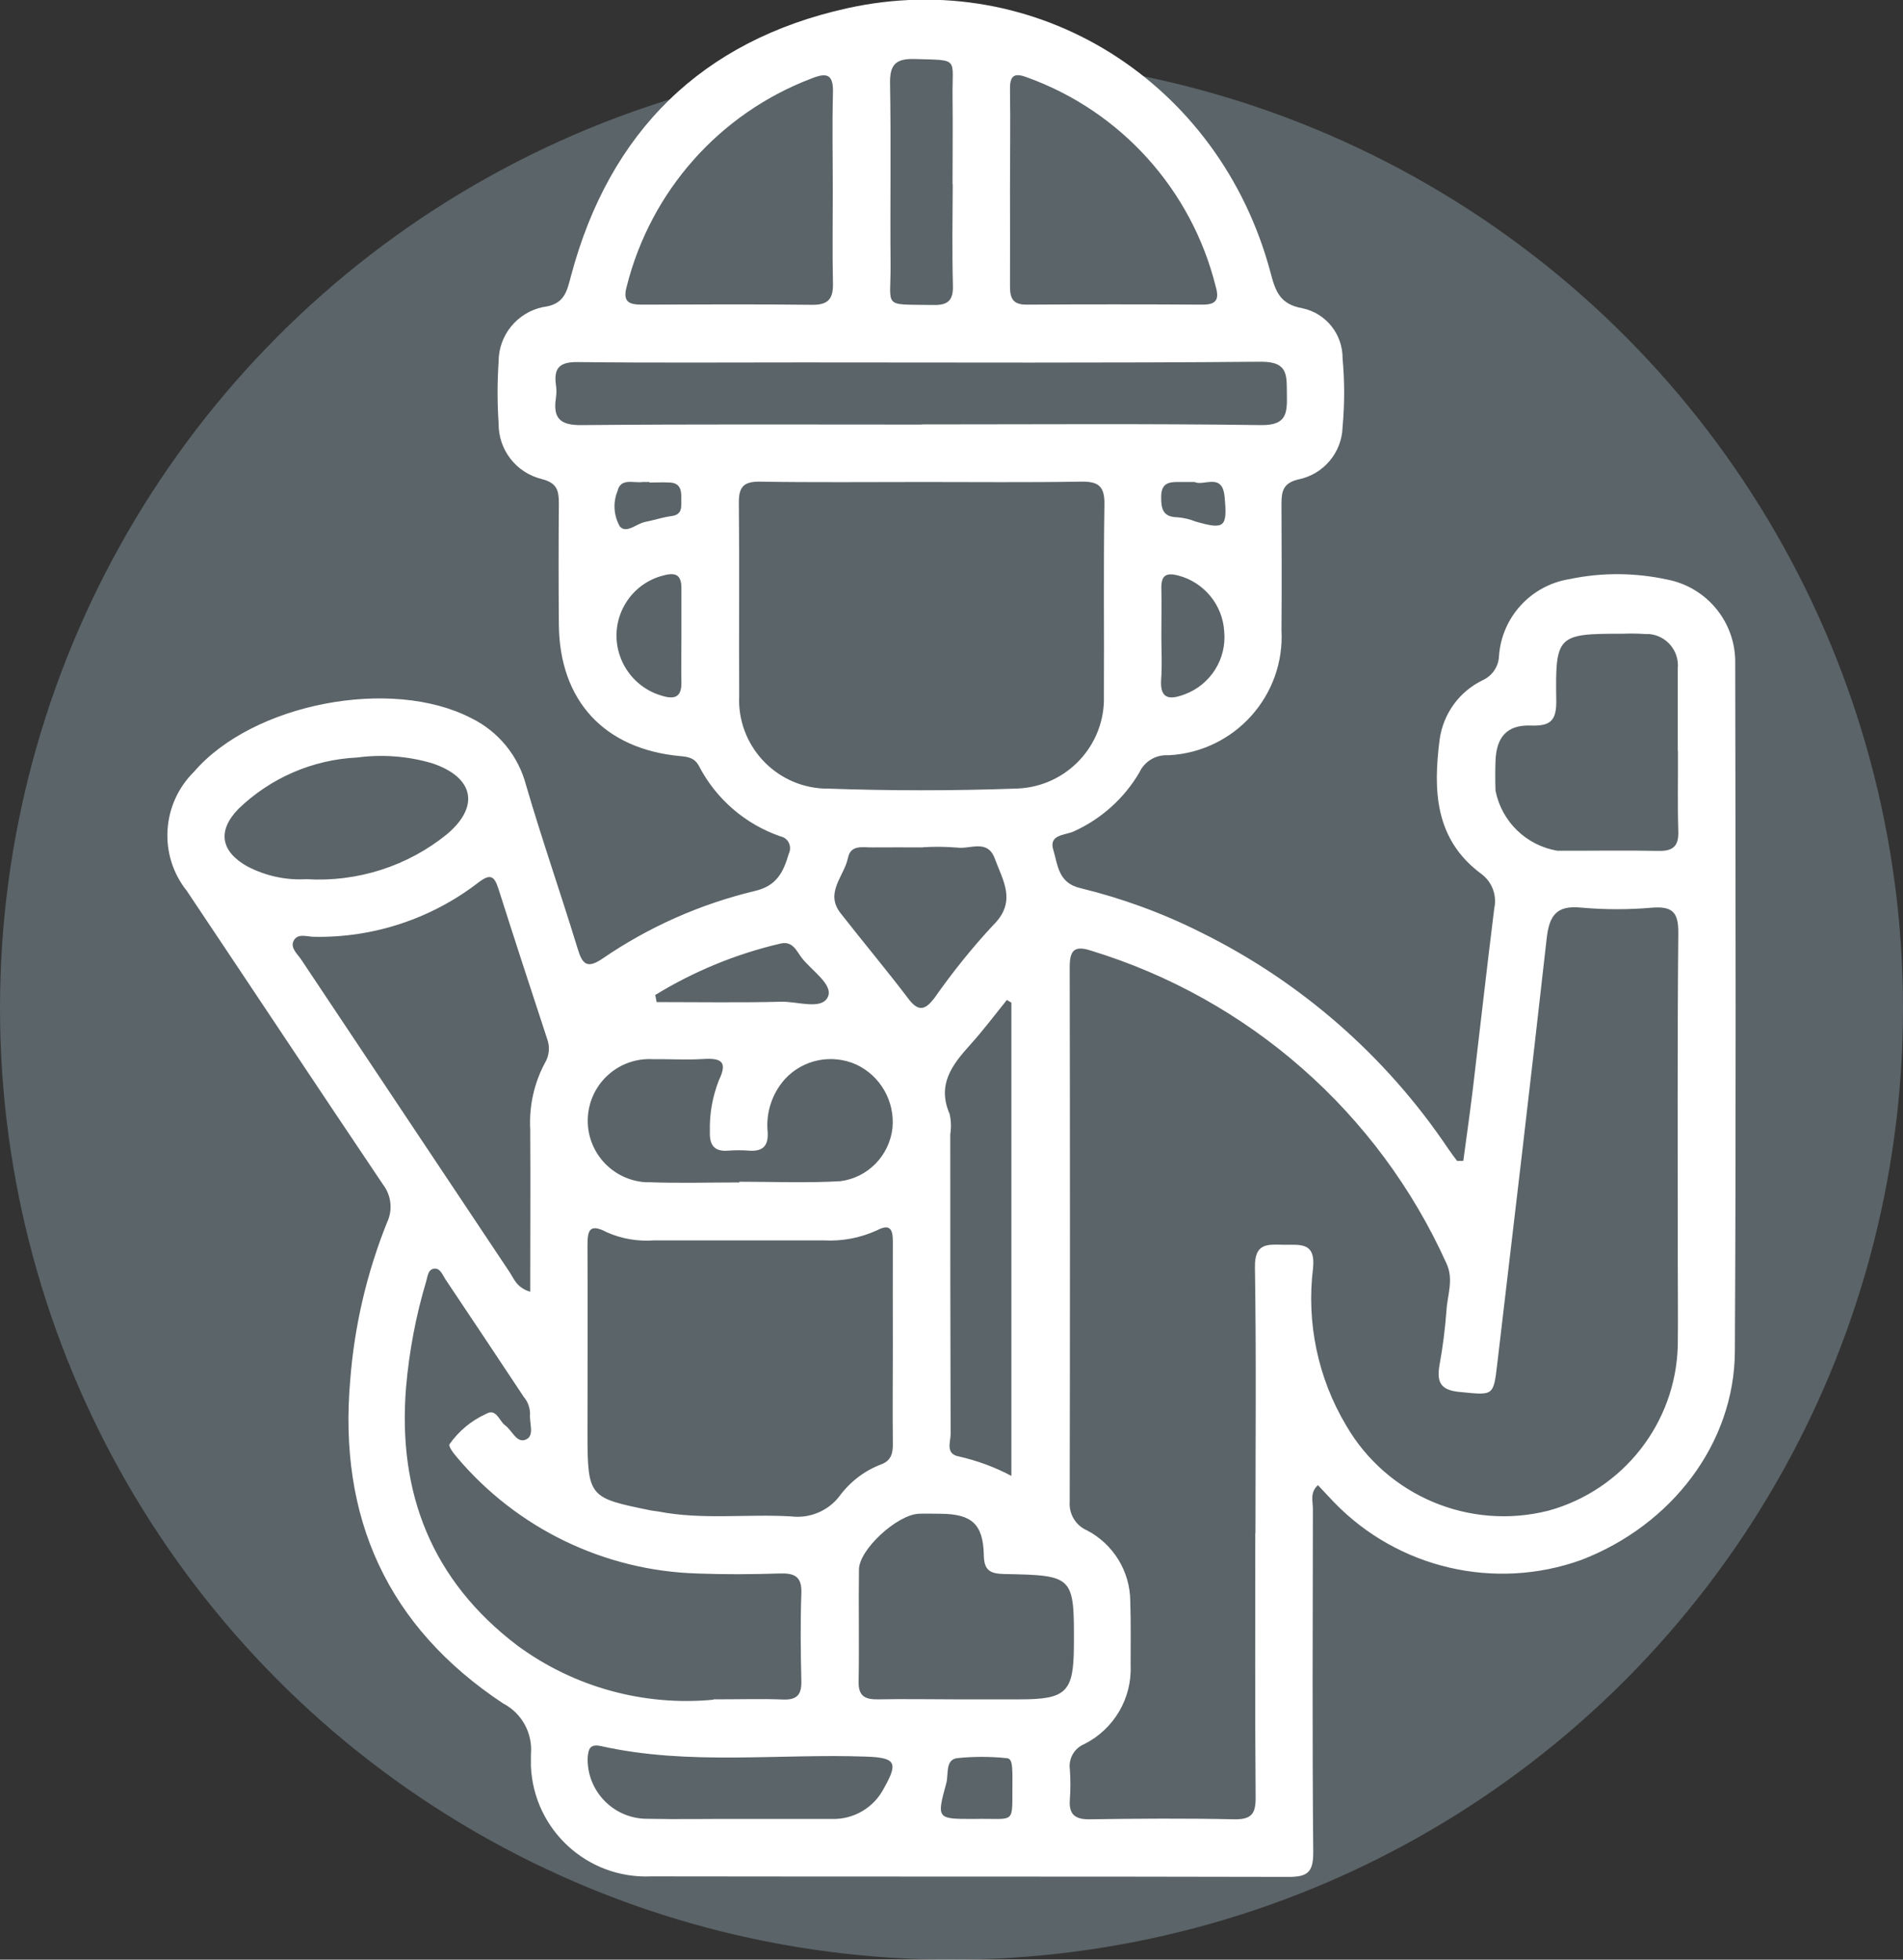
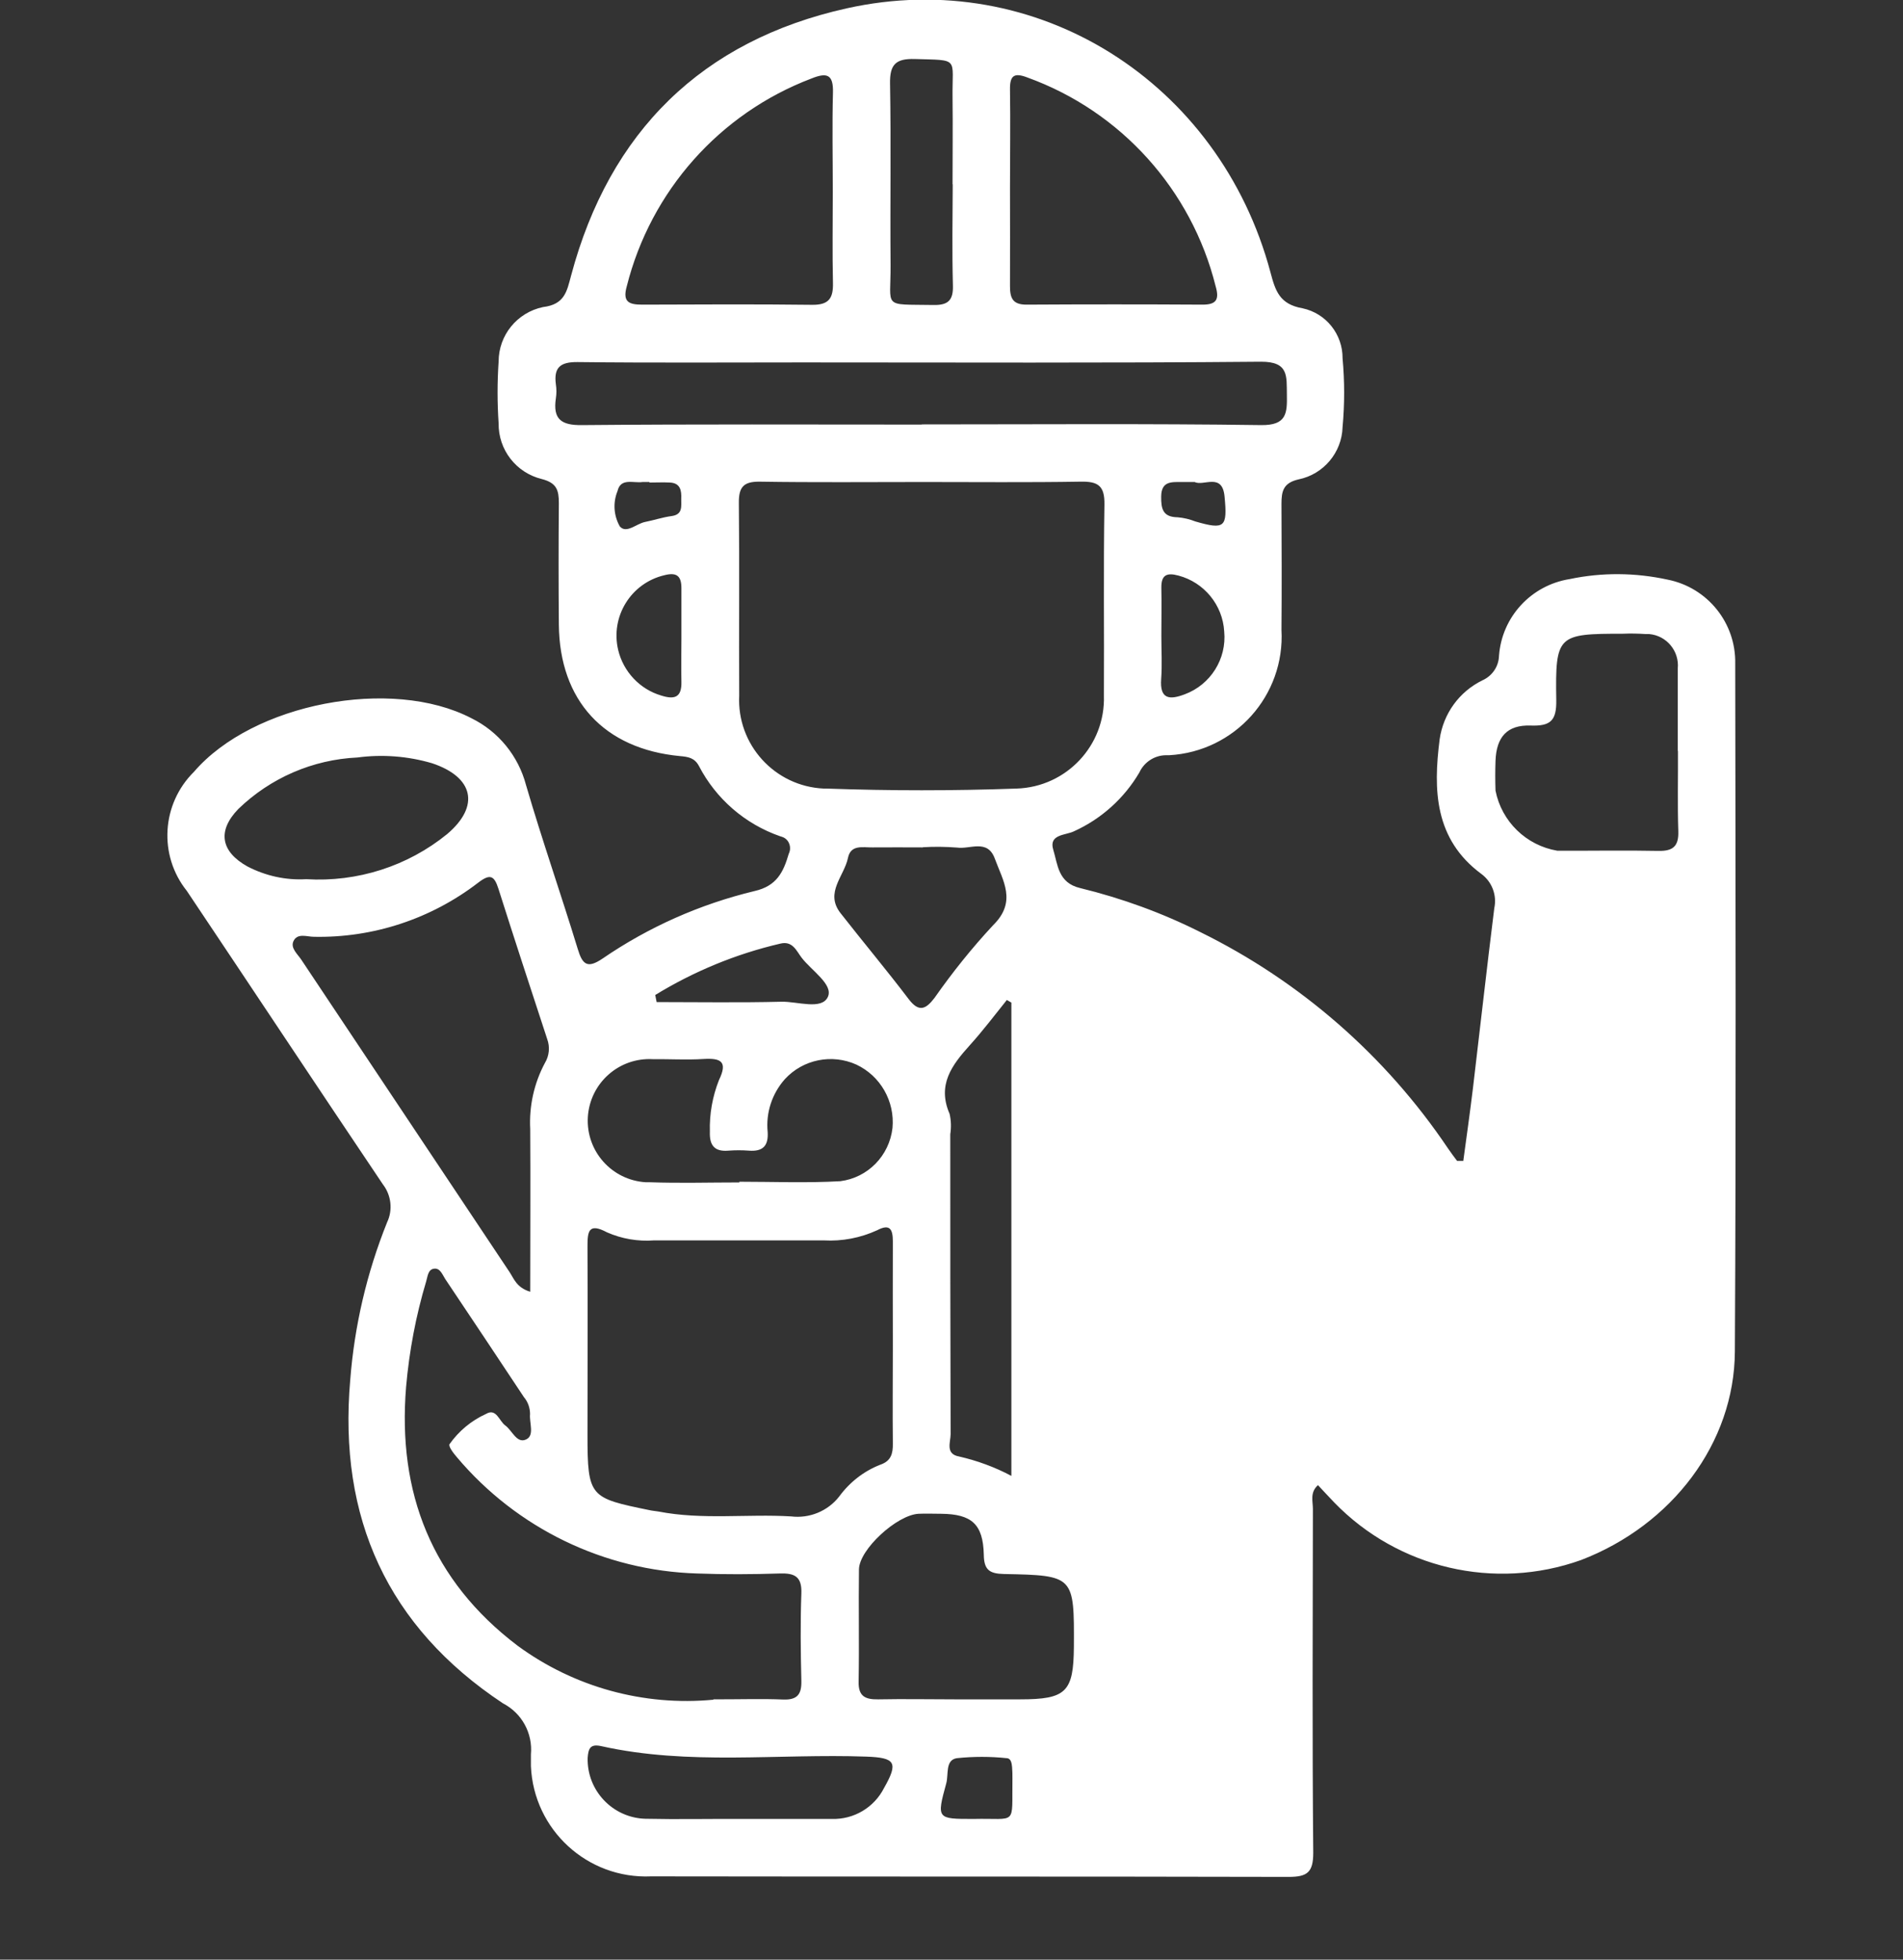
<svg xmlns="http://www.w3.org/2000/svg" id="Layer_2" data-name="Layer 2" viewBox="0 0 109 112.25">
  <rect x="0" y="0" width="109" height="112.25" fill="#333333" stroke="none" />
  <defs>
    <style>      .cls-1 {        fill: #fff;      }      .cls-1, .cls-2 {        stroke-width: 0px;      }      .cls-2 {        fill: #cdf1ff;        isolation: isolate;        opacity: .26;      }    </style>
  </defs>
  <g id="Layer_1-2" data-name="Layer 1">
    <g>
-       <circle id="Ellipse_46" data-name="Ellipse 46" class="cls-2" cx="54.5" cy="57.75" r="54.5" />
      <g id="Group_14034" data-name="Group 14034">
-         <path id="Path_2532" data-name="Path 2532" class="cls-1" d="M83.81,66.53c.19-1.41.39-2.81.56-4.22.41-3.43.79-6.86,1.22-10.29.16-.74-.13-1.51-.74-1.96-2.69-1.99-2.76-4.81-2.39-7.71.21-1.47,1.12-2.73,2.45-3.38.56-.25.93-.79.95-1.4.16-2.23,1.84-4.05,4.05-4.4,1.85-.39,3.76-.37,5.6.03,2.29.45,3.93,2.48,3.88,4.82.02,13.14.05,26.27-.02,39.4-.03,5.24-3.6,9.94-8.81,11.94-4.95,1.77-10.48.48-14.14-3.3-.3-.31-.59-.63-.93-.99-.47.42-.29.92-.29,1.36-.01,6.57-.04,13.14.02,19.7,0,1.12-.34,1.38-1.41,1.38-12.17-.03-24.34-.01-36.52-.03-3.64.16-6.72-2.66-6.88-6.31,0-.23,0-.45,0-.68.11-1.21-.52-2.36-1.6-2.92-6.62-4.39-9.44-10.63-8.75-18.52.24-3.1.95-6.14,2.11-9.03.34-.71.24-1.56-.24-2.18-3.76-5.59-7.48-11.21-11.23-16.81-1.63-2.04-1.45-4.98.41-6.82,3.37-3.92,11.31-5.45,15.89-3.07,1.55.76,2.69,2.16,3.13,3.83.92,3.15,2,6.24,2.96,9.38.27.9.55,1.15,1.42.56,2.64-1.81,5.59-3.12,8.71-3.87,1.27-.29,1.65-1.08,1.96-2.14.17-.34.04-.76-.3-.93-.06-.03-.13-.05-.2-.07-2.01-.7-3.67-2.14-4.65-4.03-.25-.46-.61-.52-1.08-.56-4.35-.41-6.9-3.18-6.94-7.53-.02-2.32-.02-4.64,0-6.96,0-.74-.12-1.16-.98-1.38-1.47-.36-2.49-1.68-2.47-3.19-.08-1.18-.08-2.36,0-3.54,0-1.51,1.06-2.81,2.54-3.12,1.25-.15,1.37-.91,1.61-1.8,2.2-8.26,7.52-13.47,15.78-15.31,10.9-2.43,21.37,4.22,24.28,15.12.28,1.06.52,1.83,1.84,2.06,1.35.29,2.3,1.49,2.29,2.87.12,1.31.12,2.62,0,3.93-.04,1.46-1.09,2.71-2.52,3-.88.2-.98.68-.98,1.4.01,2.41.02,4.82,0,7.22.21,3.76-2.67,6.97-6.43,7.18-.07,0-.14,0-.2,0-.65.01-1.24.4-1.51.99-.87,1.48-2.18,2.66-3.75,3.37-.47.23-1.46.16-1.18,1.06.26.85.27,1.89,1.54,2.19,2.38.58,4.69,1.42,6.88,2.52,5.73,2.82,10.62,7.09,14.18,12.38.17.25.35.49.53.73h.35M71.91,87.83c0-5.08.05-10.16-.03-15.24-.02-1.39.7-1.31,1.62-1.29s1.86-.2,1.71,1.33c-.39,3.14.28,6.32,1.9,9.03,2.34,4.03,7.07,6.02,11.59,4.87,4.27-1.18,7.28-5.01,7.4-9.44.02-1.53,0-3.07,0-4.6,0-6.35-.03-12.7.03-19.05.01-1.18-.33-1.53-1.48-1.45-1.35.12-2.71.12-4.07,0-1.44-.15-1.84.46-1.99,1.77-.91,8.12-1.87,16.24-2.83,24.36-.22,1.89-.22,1.8-2.18,1.61-1.12-.11-1.28-.61-1.13-1.53.19-1.03.32-2.07.4-3.12.05-.9.43-1.79,0-2.71-3.89-8.63-11.32-15.16-20.37-17.92-.96-.31-1.21,0-1.21.96.02,10.2.02,20.4,0,30.61-.05.7.34,1.36.99,1.64,1.51.79,2.47,2.35,2.48,4.06.04,1.22.02,2.45.02,3.68.08,1.89-.96,3.65-2.65,4.5-.58.24-.92.84-.83,1.46.04.57.04,1.14,0,1.71-.07.85.28,1.15,1.13,1.14,2.76-.04,5.52-.06,8.28,0,1.02.02,1.24-.34,1.23-1.28-.04-5.03-.02-10.07-.02-15.11M52.83,27.61c-3.11,0-6.22.03-9.32-.02-.92-.01-1.2.31-1.19,1.22.04,3.68,0,7.35.02,11.03-.14,2.81,2.03,5.2,4.84,5.33.05,0,.1,0,.16,0,3.63.13,7.27.13,10.89,0,2.85-.09,5.09-2.47,5-5.32,0-.02,0-.03,0-.05.02-3.63-.03-7.27.03-10.9.02-1.09-.38-1.33-1.37-1.31-3.02.05-6.04.02-9.06.02M51.14,77.02c0-1.97-.01-3.94,0-5.91,0-.69-.16-1.03-.9-.64-.96.44-2.01.64-3.06.58-3.24,0-6.48,0-9.72,0-.92.07-1.85-.09-2.69-.46-1.07-.57-1.12-.04-1.12.82.02,3.59,0,7.18,0,10.77s.14,3.62,3.54,4.32c.17.04.35.05.52.08,2.52.49,5.07.13,7.6.28,1.05.13,2.1-.3,2.75-1.13.6-.82,1.41-1.46,2.36-1.83.62-.21.73-.64.72-1.22-.02-1.88,0-3.76,0-5.65M40.86,97.34c1.64,0,2.82-.04,4,.01.82.03,1.06-.31,1.04-1.08-.04-1.66-.06-3.33,0-4.99.04-.97-.38-1.18-1.24-1.15-1.58.05-3.15.06-4.73,0-5.33-.16-10.33-2.59-13.76-6.66-.19-.22-.5-.62-.42-.75.53-.75,1.25-1.35,2.09-1.73.59-.35.75.41,1.1.66.4.29.66,1.06,1.2.8.49-.23.17-.95.22-1.45,0-.35-.12-.7-.35-.97-1.5-2.26-3-4.52-4.51-6.77-.16-.25-.29-.63-.63-.59-.36.04-.37.44-.46.73-.59,1.97-.97,3.99-1.15,6.04-.5,6.07,1.47,11.1,6.39,14.83,3.23,2.37,7.22,3.47,11.21,3.09M30.37,73.99c0-3.2.02-6.25,0-9.31-.07-1.32.22-2.63.84-3.79.25-.41.3-.92.13-1.38-.94-2.87-1.88-5.73-2.79-8.6-.24-.75-.47-.88-1.16-.35-2.69,2.07-6.01,3.17-9.41,3.1-.4,0-.96-.24-1.18.27-.16.38.24.72.45,1.03,3.98,5.97,7.96,11.94,11.94,17.91.25.38.4.88,1.17,1.12M52.79,24.31c6.48,0,12.96-.05,19.44.04,1.47.02,1.5-.68,1.48-1.75-.02-1.05.12-1.89-1.49-1.88-8.76.08-17.51.04-26.27.04-4.29,0-8.58.03-12.87-.02-.99-.01-1.37.31-1.24,1.28.04.26.04.53,0,.79-.18,1.2.3,1.56,1.51,1.54,6.48-.06,12.96-.03,19.44-.03M47.7,10.96c0-1.88-.04-3.77.01-5.65.03-1.06-.35-1.17-1.24-.81-5.26,2-9.2,6.45-10.57,11.9-.26.92.15,1.05.9,1.05,3.24-.01,6.48-.03,9.72.01.95.01,1.21-.37,1.19-1.25-.04-1.75-.01-3.5-.01-5.26M57.85,10.76c0,1.88.01,3.76,0,5.63,0,.68.15,1.06.94,1.06,3.36-.02,6.73-.02,10.09,0,.79,0,.97-.29.75-1.05-1.38-5.53-5.42-10.02-10.78-11.96-.78-.3-1.01-.1-1,.69.03,1.88,0,3.76,0,5.63M54.75,97.34h3.68c2.64,0,3.06-.42,3.08-3.01.02-4.07.02-4.09-4.01-4.17-.83-.02-1.14-.24-1.15-1.11-.04-1.75-.7-2.32-2.43-2.34-.44,0-.88-.02-1.31,0-1.24.07-3.39,2.04-3.41,3.18-.03,2.14.02,4.29-.02,6.43-.02.85.38,1.03,1.12,1.02,1.49-.03,2.98,0,4.46,0M96.1,43.01v-4.73c.09-.99-.64-1.87-1.63-1.96-.07,0-.14,0-.2,0-.44-.03-.87-.04-1.31-.02-3.75,0-3.88.07-3.82,3.8.02,1.17-.32,1.5-1.46,1.46-1.36-.05-1.97.66-2.02,2.02-.02.57-.02,1.14,0,1.71.35,1.77,1.76,3.14,3.54,3.44,1.93.01,3.85-.03,5.78.01.84.02,1.18-.26,1.15-1.13-.05-1.53-.01-3.06-.02-4.6M42.35,67.75v-.06c1.93,0,3.86.08,5.78-.03,1.58-.2,2.81-1.46,2.99-3.05.14-1.53-.69-2.98-2.07-3.63-1.4-.63-3.05-.3-4.09.83-.74.83-1.1,1.93-.99,3.03.05.79-.27,1.13-1.07,1.07-.39-.03-.79-.03-1.18,0-.81.07-1.09-.32-1.06-1.09-.03-1.01.15-2.01.52-2.95.52-1.07.11-1.27-.89-1.21-.96.06-1.93,0-2.89.01-1.95-.11-3.61,1.37-3.73,3.32-.11,1.95,1.37,3.61,3.32,3.73.08,0,.16,0,.24,0,1.7.06,3.42.01,5.12.01M57.93,57.43l-.26-.15c-.7.87-1.37,1.76-2.12,2.59-1.03,1.14-1.88,2.27-1.16,3.93.09.38.1.78.04,1.17,0,5.72,0,11.45.02,17.18,0,.45-.32,1.14.49,1.28,1.04.24,2.05.61,2.99,1.11v-27.09ZM17.54,50.36c2.92.18,5.81-.74,8.08-2.59,1.89-1.61,1.5-3.26-.87-4.05-1.39-.41-2.85-.52-4.28-.33-2.56.12-4.98,1.17-6.82,2.95-1.22,1.26-1,2.44.52,3.29,1.04.54,2.2.8,3.37.73M52.85,48.54c-.96,0-1.92-.01-2.88,0-.54.01-1.24-.18-1.4.6-.21,1.04-1.34,1.99-.43,3.16,1.29,1.65,2.64,3.26,3.9,4.92.59.78.98.6,1.48-.05,1.03-1.47,2.15-2.87,3.37-4.18,1.37-1.35.55-2.55.09-3.81-.42-1.14-1.42-.52-2.16-.63-.65-.05-1.31-.06-1.96-.02M42.39,104.19h5.25c1.26.04,2.43-.65,3-1.78.83-1.46.64-1.73-1.02-1.79-5.06-.18-10.16.52-15.18-.6-.63-.14-.74.13-.78.67-.05,1.88,1.44,3.44,3.31,3.49,0,0,.02,0,.03,0,1.79.04,3.59,0,5.38.01M54.56,10.56c0-1.66.02-3.33,0-4.99-.03-2.3.43-2.11-2.17-2.19-1.09-.03-1.43.32-1.41,1.41.06,3.46,0,6.92.03,10.38.02,2.52-.51,2.25,2.44,2.3.85.02,1.16-.26,1.13-1.13-.05-1.93-.02-3.85-.01-5.78M37.53,56.99l.08.41c2.38,0,4.77.04,7.15-.02.93-.02,2.31.49,2.66-.28.32-.71-.94-1.5-1.51-2.25-.29-.38-.51-.97-1.21-.8-2.54.59-4.96,1.59-7.18,2.95M39.03,36.57c0-.96,0-1.92,0-2.88,0-.71-.28-.92-.98-.74-1.91.45-3.1,2.37-2.64,4.29.3,1.24,1.24,2.24,2.46,2.6.76.24,1.18.12,1.16-.78-.02-.83,0-1.66,0-2.49M66.52,36.41c0,.83.05,1.66-.01,2.48-.09,1.17.48,1.21,1.35.88,1.48-.55,2.41-2.03,2.26-3.6-.09-1.52-1.15-2.81-2.62-3.2-.67-.18-.99-.04-.98.7.02.91,0,1.83,0,2.74M55.75,104.19c2.55-.06,2.2.45,2.24-2.32,0-.22,0-.44-.02-.65s-.06-.5-.3-.51c-.95-.1-1.91-.1-2.87,0-.67.11-.46.94-.6,1.44-.56,2.04-.53,2.04,1.54,2.04M37.2,27.63v-.02c-.13,0-.26,0-.39,0-.52.08-1.26-.26-1.44.52-.27.66-.22,1.4.13,2.02.37.44.95-.15,1.44-.25.51-.1,1.01-.27,1.53-.34.66-.09.54-.58.55-.99.02-.46-.04-.9-.65-.93-.39-.02-.78,0-1.18,0M68.43,27.61h-.76c-.58,0-1.15-.05-1.16.83-.01.71.1,1.18.94,1.19.35.03.69.11,1.02.24,1.69.49,1.84.33,1.67-1.43-.13-1.39-1.21-.57-1.71-.83" />
+         <path id="Path_2532" data-name="Path 2532" class="cls-1" d="M83.81,66.53c.19-1.41.39-2.81.56-4.22.41-3.43.79-6.86,1.22-10.29.16-.74-.13-1.51-.74-1.96-2.69-1.99-2.76-4.81-2.39-7.71.21-1.47,1.12-2.73,2.45-3.38.56-.25.93-.79.95-1.4.16-2.23,1.84-4.05,4.05-4.4,1.85-.39,3.76-.37,5.6.03,2.29.45,3.93,2.48,3.88,4.82.02,13.14.05,26.27-.02,39.4-.03,5.24-3.6,9.94-8.81,11.94-4.95,1.77-10.48.48-14.14-3.3-.3-.31-.59-.63-.93-.99-.47.42-.29.92-.29,1.36-.01,6.57-.04,13.14.02,19.7,0,1.12-.34,1.38-1.41,1.38-12.17-.03-24.34-.01-36.52-.03-3.64.16-6.72-2.66-6.88-6.31,0-.23,0-.45,0-.68.11-1.21-.52-2.36-1.6-2.92-6.62-4.39-9.44-10.63-8.75-18.52.24-3.1.95-6.14,2.11-9.03.34-.71.24-1.56-.24-2.18-3.76-5.59-7.48-11.21-11.23-16.81-1.63-2.04-1.45-4.98.41-6.82,3.37-3.92,11.31-5.45,15.89-3.07,1.55.76,2.69,2.16,3.13,3.83.92,3.15,2,6.24,2.96,9.38.27.9.55,1.15,1.42.56,2.64-1.81,5.59-3.12,8.71-3.87,1.27-.29,1.65-1.08,1.96-2.14.17-.34.04-.76-.3-.93-.06-.03-.13-.05-.2-.07-2.01-.7-3.67-2.14-4.65-4.03-.25-.46-.61-.52-1.08-.56-4.35-.41-6.9-3.18-6.94-7.53-.02-2.32-.02-4.64,0-6.96,0-.74-.12-1.16-.98-1.38-1.47-.36-2.49-1.68-2.47-3.19-.08-1.18-.08-2.36,0-3.54,0-1.51,1.06-2.81,2.54-3.12,1.25-.15,1.37-.91,1.61-1.8,2.2-8.26,7.52-13.47,15.78-15.31,10.9-2.43,21.37,4.22,24.28,15.12.28,1.06.52,1.83,1.84,2.06,1.35.29,2.3,1.49,2.29,2.87.12,1.31.12,2.62,0,3.93-.04,1.46-1.09,2.71-2.52,3-.88.2-.98.68-.98,1.4.01,2.41.02,4.82,0,7.22.21,3.76-2.67,6.97-6.43,7.18-.07,0-.14,0-.2,0-.65.01-1.24.4-1.51.99-.87,1.48-2.18,2.66-3.75,3.37-.47.23-1.46.16-1.18,1.06.26.85.27,1.89,1.54,2.19,2.38.58,4.69,1.42,6.88,2.52,5.73,2.82,10.62,7.09,14.18,12.38.17.25.35.49.53.73h.35M71.91,87.83c0-5.08.05-10.16-.03-15.24-.02-1.39.7-1.31,1.62-1.29s1.86-.2,1.71,1.33M52.83,27.61c-3.11,0-6.22.03-9.32-.02-.92-.01-1.2.31-1.19,1.22.04,3.68,0,7.35.02,11.03-.14,2.81,2.03,5.2,4.84,5.33.05,0,.1,0,.16,0,3.63.13,7.27.13,10.89,0,2.85-.09,5.09-2.47,5-5.32,0-.02,0-.03,0-.05.02-3.63-.03-7.27.03-10.9.02-1.09-.38-1.33-1.37-1.31-3.02.05-6.04.02-9.06.02M51.14,77.02c0-1.97-.01-3.94,0-5.91,0-.69-.16-1.03-.9-.64-.96.44-2.01.64-3.06.58-3.24,0-6.48,0-9.72,0-.92.07-1.85-.09-2.69-.46-1.07-.57-1.12-.04-1.12.82.02,3.59,0,7.18,0,10.77s.14,3.62,3.54,4.32c.17.04.35.05.52.08,2.52.49,5.07.13,7.6.28,1.05.13,2.1-.3,2.75-1.13.6-.82,1.41-1.46,2.36-1.83.62-.21.73-.64.72-1.22-.02-1.88,0-3.76,0-5.65M40.86,97.34c1.64,0,2.82-.04,4,.01.82.03,1.06-.31,1.04-1.08-.04-1.66-.06-3.33,0-4.99.04-.97-.38-1.18-1.24-1.15-1.58.05-3.15.06-4.73,0-5.33-.16-10.33-2.59-13.76-6.66-.19-.22-.5-.62-.42-.75.53-.75,1.25-1.35,2.09-1.73.59-.35.75.41,1.1.66.4.29.66,1.06,1.2.8.49-.23.17-.95.22-1.45,0-.35-.12-.7-.35-.97-1.5-2.26-3-4.52-4.51-6.77-.16-.25-.29-.63-.63-.59-.36.04-.37.44-.46.73-.59,1.97-.97,3.99-1.15,6.04-.5,6.07,1.47,11.1,6.39,14.83,3.23,2.37,7.22,3.47,11.21,3.09M30.37,73.99c0-3.2.02-6.25,0-9.31-.07-1.32.22-2.63.84-3.79.25-.41.3-.92.13-1.38-.94-2.87-1.88-5.73-2.79-8.6-.24-.75-.47-.88-1.16-.35-2.69,2.07-6.01,3.17-9.41,3.1-.4,0-.96-.24-1.18.27-.16.38.24.72.45,1.03,3.98,5.97,7.96,11.94,11.94,17.91.25.38.4.88,1.17,1.12M52.79,24.31c6.48,0,12.96-.05,19.44.04,1.47.02,1.5-.68,1.48-1.75-.02-1.05.12-1.89-1.49-1.88-8.76.08-17.51.04-26.27.04-4.29,0-8.58.03-12.87-.02-.99-.01-1.37.31-1.24,1.28.04.26.04.53,0,.79-.18,1.2.3,1.56,1.51,1.54,6.48-.06,12.96-.03,19.44-.03M47.7,10.96c0-1.88-.04-3.77.01-5.65.03-1.06-.35-1.17-1.24-.81-5.26,2-9.2,6.45-10.57,11.9-.26.92.15,1.05.9,1.05,3.24-.01,6.48-.03,9.72.01.95.01,1.21-.37,1.19-1.25-.04-1.75-.01-3.5-.01-5.26M57.85,10.76c0,1.88.01,3.76,0,5.63,0,.68.15,1.06.94,1.06,3.36-.02,6.73-.02,10.09,0,.79,0,.97-.29.75-1.05-1.38-5.53-5.42-10.02-10.78-11.96-.78-.3-1.01-.1-1,.69.03,1.88,0,3.76,0,5.63M54.75,97.34h3.68c2.64,0,3.06-.42,3.08-3.01.02-4.07.02-4.09-4.01-4.17-.83-.02-1.14-.24-1.15-1.11-.04-1.75-.7-2.32-2.43-2.34-.44,0-.88-.02-1.31,0-1.24.07-3.39,2.04-3.41,3.18-.03,2.14.02,4.29-.02,6.43-.02.85.38,1.03,1.12,1.02,1.49-.03,2.98,0,4.46,0M96.1,43.01v-4.73c.09-.99-.64-1.87-1.63-1.96-.07,0-.14,0-.2,0-.44-.03-.87-.04-1.31-.02-3.75,0-3.88.07-3.82,3.8.02,1.17-.32,1.5-1.46,1.46-1.36-.05-1.97.66-2.02,2.02-.02.57-.02,1.14,0,1.71.35,1.77,1.76,3.14,3.54,3.44,1.93.01,3.85-.03,5.78.01.84.02,1.18-.26,1.15-1.13-.05-1.53-.01-3.06-.02-4.6M42.35,67.75v-.06c1.93,0,3.86.08,5.78-.03,1.58-.2,2.81-1.46,2.99-3.05.14-1.53-.69-2.98-2.07-3.63-1.4-.63-3.05-.3-4.09.83-.74.83-1.1,1.93-.99,3.03.05.79-.27,1.13-1.07,1.07-.39-.03-.79-.03-1.18,0-.81.07-1.09-.32-1.06-1.09-.03-1.01.15-2.01.52-2.95.52-1.07.11-1.27-.89-1.21-.96.06-1.93,0-2.89.01-1.95-.11-3.61,1.37-3.73,3.32-.11,1.95,1.37,3.61,3.32,3.73.08,0,.16,0,.24,0,1.7.06,3.42.01,5.12.01M57.93,57.43l-.26-.15c-.7.87-1.37,1.76-2.12,2.59-1.03,1.14-1.88,2.27-1.16,3.93.09.38.1.78.04,1.17,0,5.72,0,11.45.02,17.18,0,.45-.32,1.14.49,1.28,1.04.24,2.05.61,2.99,1.11v-27.09ZM17.54,50.36c2.92.18,5.81-.74,8.08-2.59,1.89-1.61,1.5-3.26-.87-4.05-1.39-.41-2.85-.52-4.28-.33-2.56.12-4.98,1.17-6.82,2.95-1.22,1.26-1,2.44.52,3.29,1.04.54,2.2.8,3.37.73M52.85,48.54c-.96,0-1.92-.01-2.88,0-.54.01-1.24-.18-1.4.6-.21,1.04-1.34,1.99-.43,3.16,1.29,1.65,2.64,3.26,3.9,4.92.59.78.98.6,1.48-.05,1.03-1.47,2.15-2.87,3.37-4.18,1.37-1.35.55-2.55.09-3.81-.42-1.14-1.42-.52-2.16-.63-.65-.05-1.31-.06-1.96-.02M42.39,104.19h5.25c1.26.04,2.43-.65,3-1.78.83-1.46.64-1.73-1.02-1.79-5.06-.18-10.16.52-15.18-.6-.63-.14-.74.13-.78.67-.05,1.88,1.44,3.44,3.31,3.49,0,0,.02,0,.03,0,1.79.04,3.59,0,5.38.01M54.56,10.56c0-1.66.02-3.33,0-4.99-.03-2.3.43-2.11-2.17-2.19-1.09-.03-1.43.32-1.41,1.41.06,3.46,0,6.92.03,10.38.02,2.52-.51,2.25,2.44,2.3.85.02,1.16-.26,1.13-1.13-.05-1.93-.02-3.85-.01-5.78M37.53,56.99l.08.41c2.38,0,4.77.04,7.15-.02.93-.02,2.31.49,2.66-.28.32-.71-.94-1.5-1.51-2.25-.29-.38-.51-.97-1.21-.8-2.54.59-4.96,1.59-7.18,2.95M39.03,36.57c0-.96,0-1.92,0-2.88,0-.71-.28-.92-.98-.74-1.91.45-3.1,2.37-2.64,4.29.3,1.24,1.24,2.24,2.46,2.6.76.24,1.18.12,1.16-.78-.02-.83,0-1.66,0-2.49M66.52,36.41c0,.83.05,1.66-.01,2.48-.09,1.17.48,1.21,1.35.88,1.48-.55,2.41-2.03,2.26-3.6-.09-1.52-1.15-2.81-2.62-3.2-.67-.18-.99-.04-.98.7.02.91,0,1.83,0,2.74M55.75,104.19c2.55-.06,2.2.45,2.24-2.32,0-.22,0-.44-.02-.65s-.06-.5-.3-.51c-.95-.1-1.91-.1-2.87,0-.67.11-.46.94-.6,1.44-.56,2.04-.53,2.04,1.54,2.04M37.2,27.63v-.02c-.13,0-.26,0-.39,0-.52.08-1.26-.26-1.44.52-.27.66-.22,1.4.13,2.02.37.44.95-.15,1.44-.25.51-.1,1.01-.27,1.53-.34.66-.09.54-.58.55-.99.02-.46-.04-.9-.65-.93-.39-.02-.78,0-1.18,0M68.43,27.61h-.76c-.58,0-1.15-.05-1.16.83-.01.71.1,1.18.94,1.19.35.03.69.11,1.02.24,1.69.49,1.84.33,1.67-1.43-.13-1.39-1.21-.57-1.71-.83" />
      </g>
    </g>
  </g>
</svg>